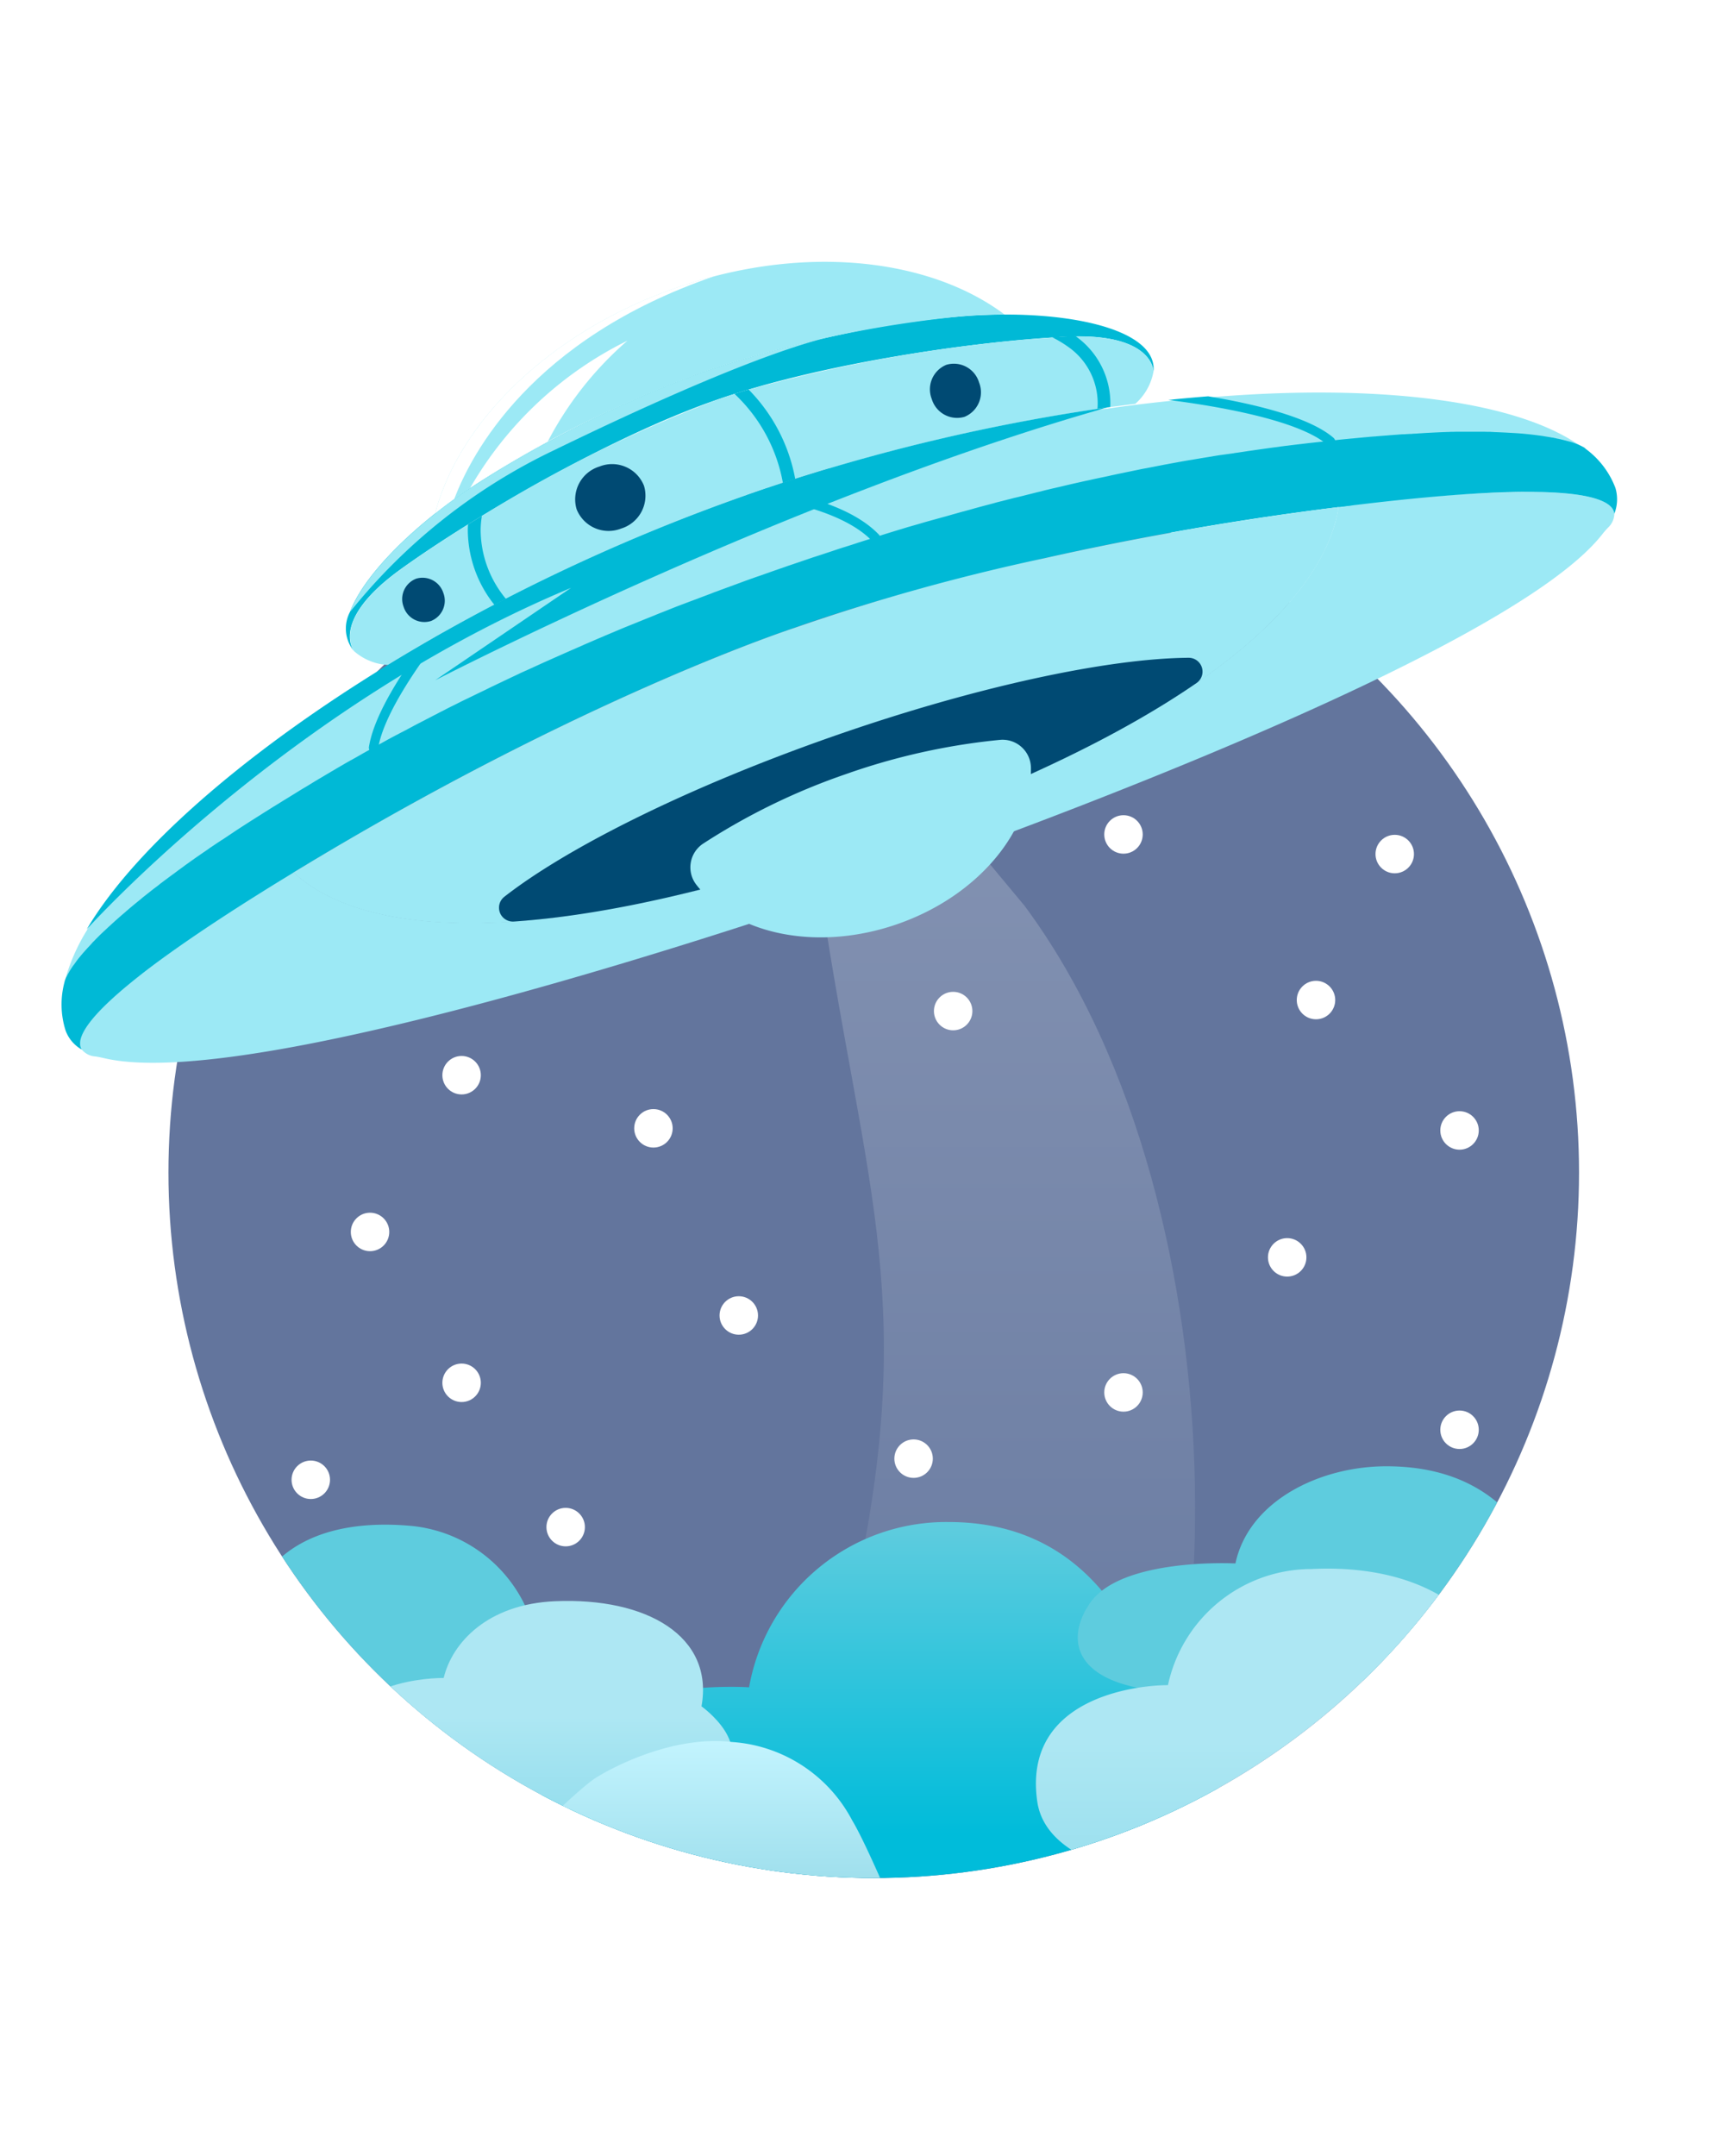
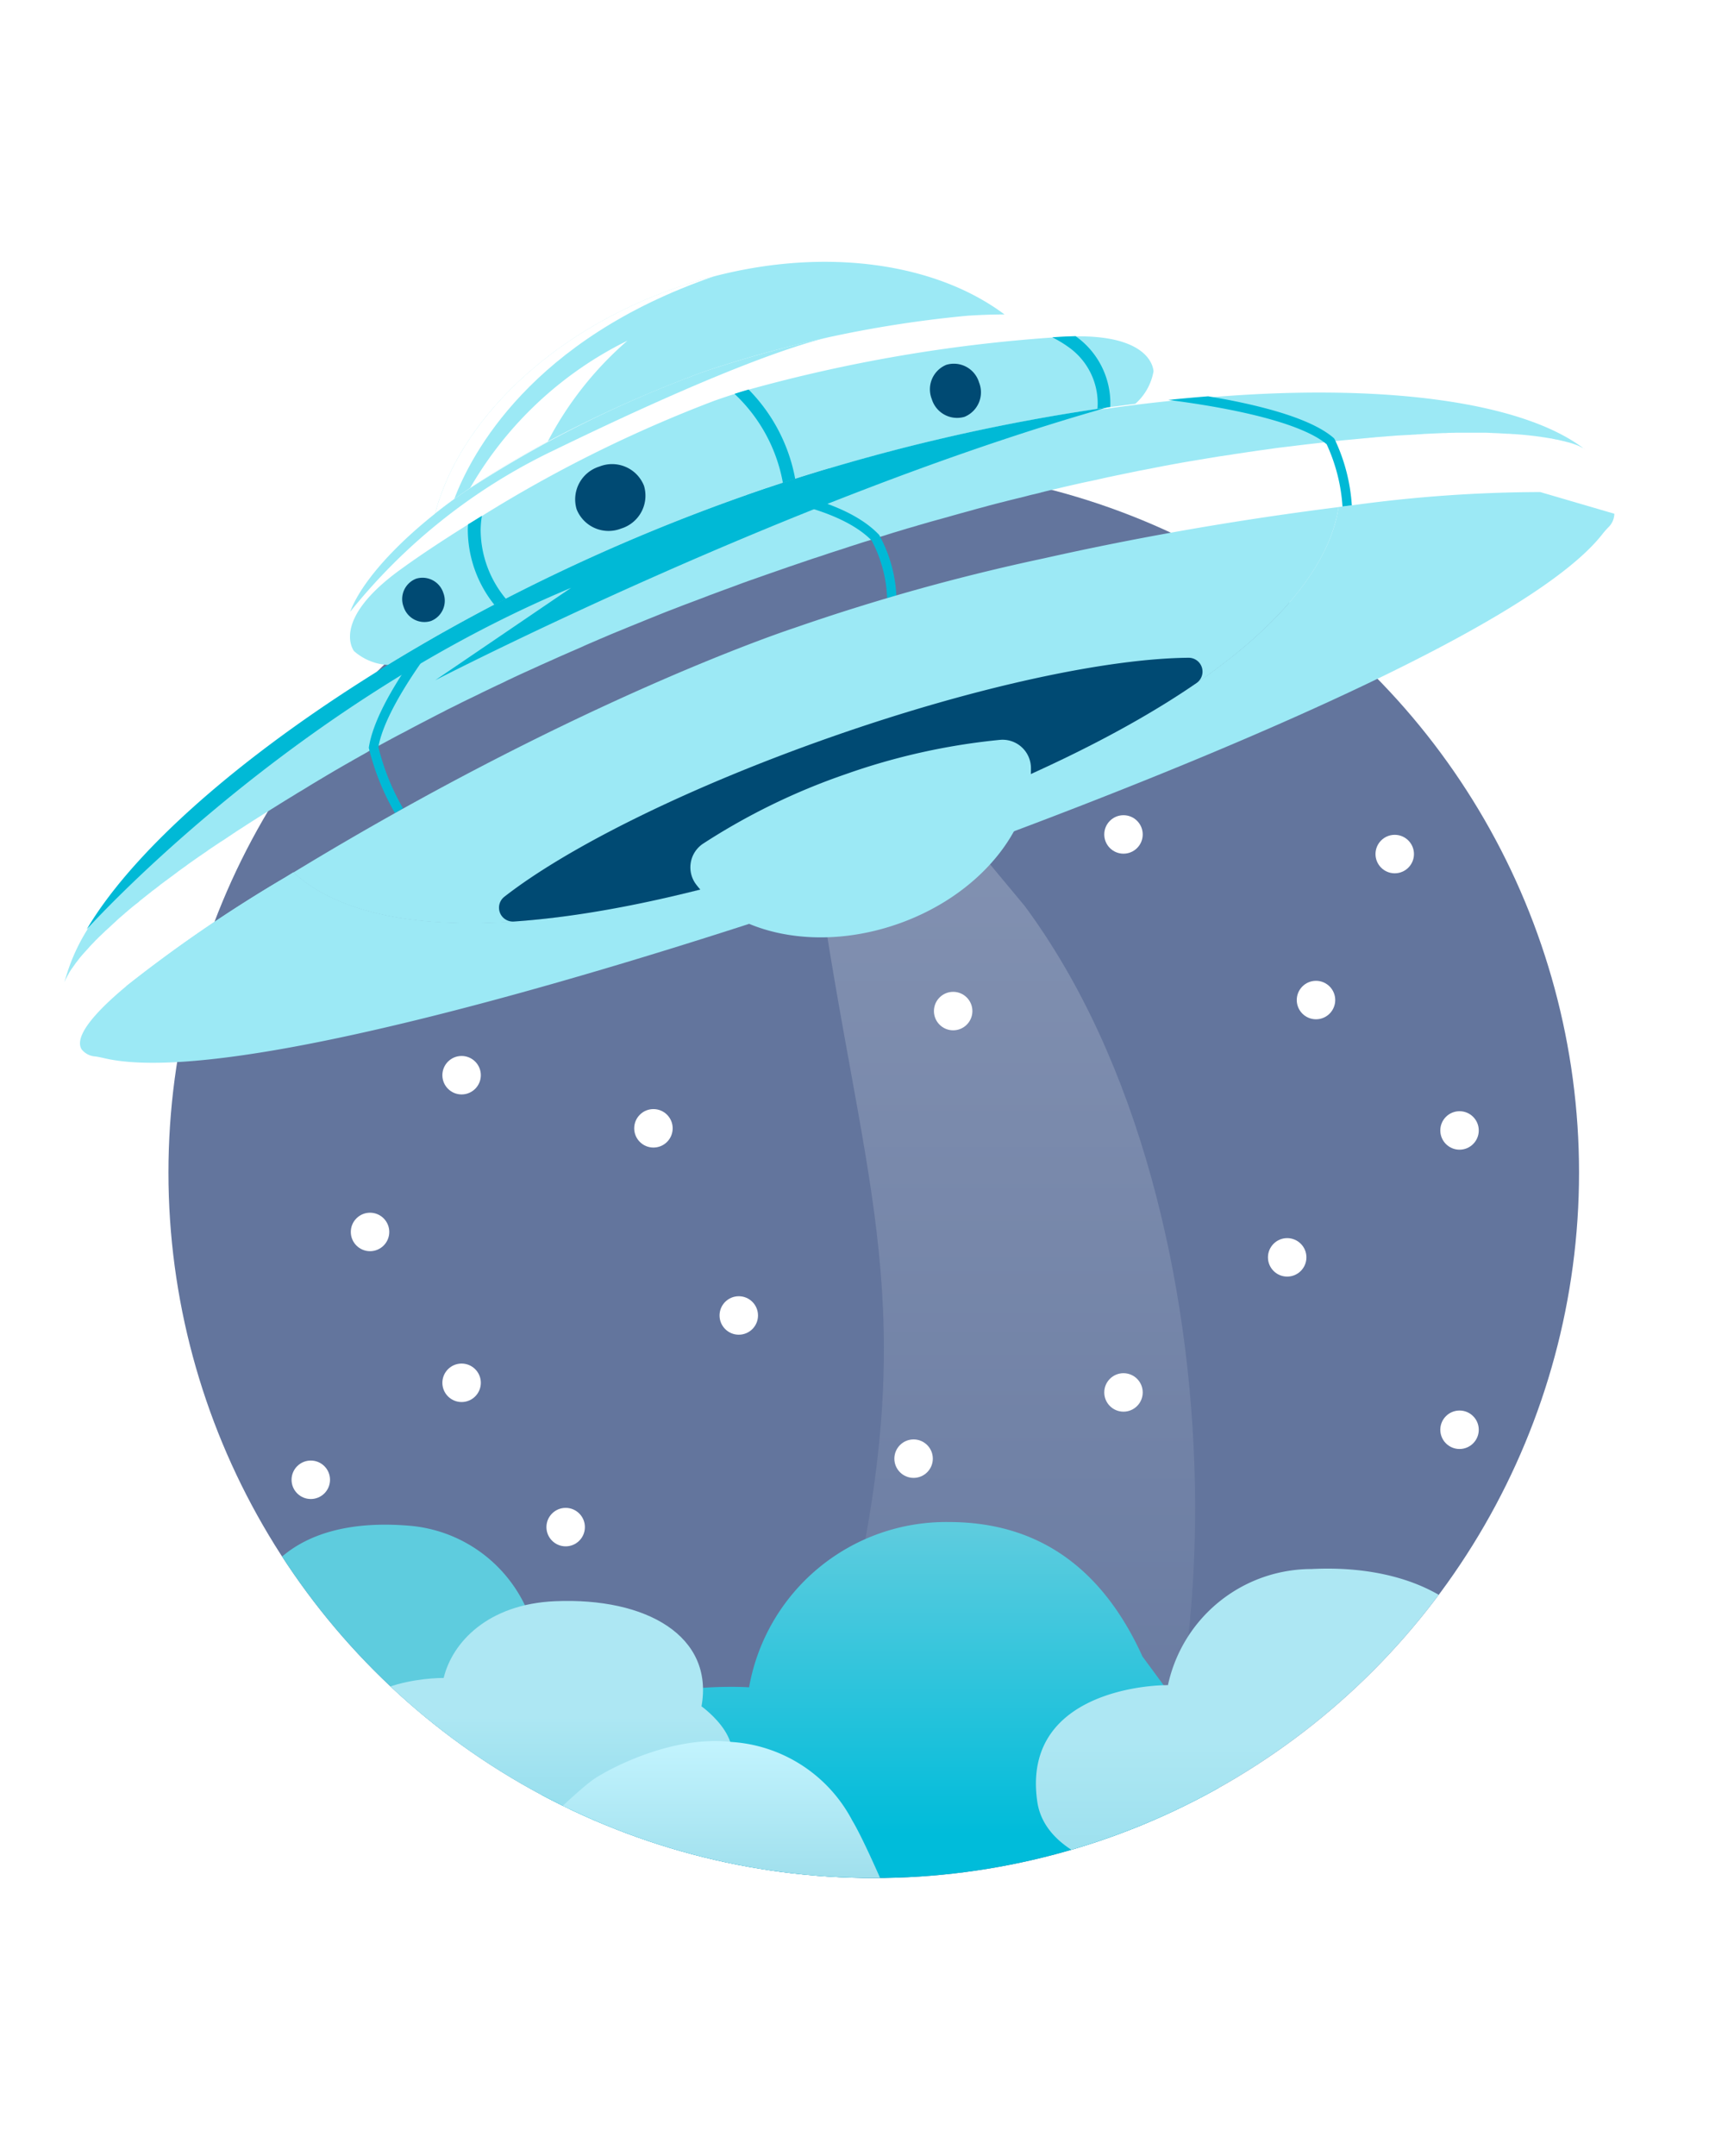
<svg xmlns="http://www.w3.org/2000/svg" xmlns:xlink="http://www.w3.org/1999/xlink" width="111" height="140" viewBox="0 0 111 140">
  <defs>
    <clipPath id="clip-path">
      <ellipse id="Mask" cx="45.809" cy="45.809" rx="45.809" ry="45.809" fill="#63759d" />
    </clipPath>
    <linearGradient id="linear-gradient" x1="0.5" y1="0.993" x2="0.5" y2="0.475" gradientUnits="objectBoundingBox">
      <stop offset="0" stop-color="#5eccde" />
      <stop offset="1" stop-color="#5eccde" />
    </linearGradient>
    <linearGradient id="linear-gradient-2" x1="0.5" y1="0.244" x2="0.5" y2="0.787" gradientUnits="objectBoundingBox">
      <stop offset="0" stop-color="#fff" />
      <stop offset="0.999" stop-color="#cae9ee" />
    </linearGradient>
    <filter id="Path_Copy_3" x="98.152" y="109.026" width="33.948" height="22.939" filterUnits="userSpaceOnUse">
      <feOffset dy="-1" input="SourceAlpha" />
      <feGaussianBlur stdDeviation="0.5" result="blur" />
      <feFlood flood-color="#cae9ee" flood-opacity="0.663" />
      <feComposite operator="in" in2="blur" />
      <feComposite in="SourceGraphic" />
    </filter>
    <linearGradient id="linear-gradient-3" x1="0.5" x2="0.5" y2="0.998" gradientUnits="objectBoundingBox">
      <stop offset="0" stop-color="#fff" />
      <stop offset="1" stop-color="#63759d" />
    </linearGradient>
    <linearGradient id="linear-gradient-4" x1="0.5" y1="0.009" x2="0.5" y2="0.765" gradientUnits="objectBoundingBox">
      <stop offset="0" stop-color="#5eccde" />
      <stop offset="1" stop-color="#00bcda" />
    </linearGradient>
    <linearGradient id="linear-gradient-5" y1="0.244" y2="0.765" xlink:href="#linear-gradient" />
    <linearGradient id="linear-gradient-6" x1="0.5" y1="0.488" x2="0.5" y2="0.993" gradientUnits="objectBoundingBox">
      <stop offset="0" stop-color="#ade7f3" />
      <stop offset="0.999" stop-color="#90dcec" />
    </linearGradient>
    <linearGradient id="linear-gradient-7" x1="0.5" y1="0.488" x2="0.5" y2="0.993" gradientUnits="objectBoundingBox">
      <stop offset="0" stop-color="#ade7f3" />
      <stop offset="0.999" stop-color="#92dcec" />
    </linearGradient>
    <linearGradient id="linear-gradient-8" x1="0.5" y1="0.001" x2="0.5" y2="0.997" gradientUnits="objectBoundingBox">
      <stop offset="0" stop-color="#c4f5ff" />
      <stop offset="1" stop-color="#90d6e5" />
    </linearGradient>
  </defs>
  <g id="Group_94" data-name="Group 94" transform="translate(5378 7043)">
    <g id="Group_93" data-name="Group 93" transform="translate(-929 574.645)">
      <g id="Path_Group_2_Mask" data-name="Path + Group 2 Mask" transform="translate(-4438.059 -7587.318)">
        <ellipse id="Mask-2" data-name="Mask" cx="45.809" cy="45.809" rx="45.809" ry="45.809" fill="#63759d" />
        <g id="Path_Group_2_Mask-2" data-name="Path + Group 2 Mask" clip-path="url(#clip-path)">
          <g id="Group_2" data-name="Group 2" transform="translate(2.644 23.518)">
            <path id="Path" d="M-19.678,17.761c-3.05-3.207,1.131-7.222,1.131-7.222C-19.472,3.561-15.63-.61-7.735.073A9.168,9.168,0,0,1,.5,7.715c1.887,0,8.346.879,7.494,7.664C6.926,23.891-16.629,20.967-19.678,17.761Z" transform="translate(20.792 45.155)" fill="url(#linear-gradient)" />
            <g transform="matrix(1, 0, 0, 1, -13.58, -53.84)" filter="url(#Path_Copy_3)">
              <path id="Path_Copy_3-2" data-name="Path Copy 3" d="M-21.1,16.894c-3.27-3.047,1.213-6.861,1.213-6.861C-20.88,3.4-16.739-.668-8.294.09-3,.565-.143,3.983.535,7.351c2.023,0,8.949.835,8.036,7.281C7.426,22.718-17.831,19.94-21.1,16.894Z" transform="translate(121.95 111.53)" fill="url(#linear-gradient-2)" />
            </g>
            <path id="Path_6" data-name="Path 6" d="M3.213,2.973c2.794,19.6,6.508,26.972,2.566,45.735C4.5,54.781.6,61.949.015,68.349c-.266,2.916,3.025.341,4.578,1.4h5.494C13.68,72.2,16.6,75.44,20,72.226c10.15-9.6,11.485-47.215-3.365-67.25L12.493,0,6.835,2.572Z" transform="translate(36.33)" opacity="0.2" fill="url(#linear-gradient-3)" />
            <path id="Path-2" data-name="Path" d="M40.577,10.732l-1.473-2Q35.137,0,26.517,0A13,13,0,0,0,13.552,10.732s-9.787-.679-12.5,4.375S.192,26.538,14.691,24.646s29.385-1.176,29.385-6.672S40.577,10.732,40.577,10.732Z" transform="translate(21.516 44.983)" fill="url(#linear-gradient-4)" />
-             <path id="Path_Copy_4" data-name="Path Copy 4" d="M30.671,6.31,29.557,5.135Q26.559,0,20.043,0C15.7,0,11.1,2.267,10.243,6.31c0,0-7.4-.4-9.447,2.573S.145,15.6,11.1,14.492s22.211-.691,22.211-3.923A4.523,4.523,0,0,0,30.671,6.31Z" transform="translate(56.414 41.363)" fill="url(#linear-gradient-5)" />
            <path id="Path_Copy_2" data-name="Path Copy 2" d="M24.405,11.552c2.682-2.091-1-4.709-1-4.709C24.224,2.292,19.851-.237,13.9.017,9.532.2,7.216,2.689,6.659,5,5,5-.681,5.574.068,10,1.007,15.55,21.723,13.643,24.405,11.552Z" transform="translate(8.573 50.108)" fill="url(#linear-gradient-6)" />
            <path id="Path_Copy_5" data-name="Path Copy 5" d="M31.426,17.476c3.454-3.164-1.281-7.125-1.281-7.125C31.193,3.467,25.562-.358,17.9.026a9.542,9.542,0,0,0-9.325,7.54c-2.137,0-9.452.867-8.488,7.561C1.3,23.524,27.972,20.64,31.426,17.476Z" transform="translate(53.699 48.009)" fill="url(#linear-gradient-7)" />
            <path id="Path_24" data-name="Path 24" d="M27.6,5.162a9.552,9.552,0,0,0-7.823-5.1c-3.64-.427-7.5,1.482-8.844,2.335C9.044,3.592,0,12.943,0,12.943H31.134S28.694,6.977,27.6,5.162Z" transform="translate(14.17 59.203)" fill="url(#linear-gradient-8)" />
          </g>
        </g>
      </g>
      <g id="Star" transform="translate(-4430.063 -7564.712)">
        <ellipse id="Oval" cx="1.249" cy="1.249" rx="1.249" ry="1.249" transform="translate(3.848 25.811)" fill="#fff" />
        <ellipse id="Oval_Copy_9" data-name="Oval Copy 9" cx="1.249" cy="1.249" rx="1.249" ry="1.249" transform="translate(9.795 15.633)" fill="#fff" />
        <ellipse id="Oval_Copy_21" data-name="Oval Copy 21" cx="1.249" cy="1.249" rx="1.249" ry="1.249" transform="translate(41.722 11.469)" fill="#fff" />
        <ellipse id="Oval_Copy_7" data-name="Oval Copy 7" cx="1.249" cy="1.249" rx="1.249" ry="1.249" transform="translate(9.795 35.606)" fill="#fff" />
        <ellipse id="Oval_Copy_15" data-name="Oval Copy 15" cx="1.249" cy="1.249" rx="1.249" ry="1.249" transform="translate(16.554 44.976)" fill="#fff" />
        <ellipse id="Oval_Copy_16" data-name="Oval Copy 16" cx="1.249" cy="1.249" rx="1.249" ry="1.249" transform="translate(27.798 31.234)" fill="#fff" />
        <ellipse id="Oval_Copy_17" data-name="Oval Copy 17" cx="1.249" cy="1.249" rx="1.249" ry="1.249" transform="translate(52.785 36.231)" fill="#fff" />
        <ellipse id="Oval_Copy_19" data-name="Oval Copy 19" cx="1.249" cy="1.249" rx="1.249" ry="1.249" transform="translate(52.785 0)" fill="#fff" />
        <ellipse id="Oval_Copy_20" data-name="Oval Copy 20" cx="1.249" cy="1.249" rx="1.249" ry="1.249" transform="translate(20.302 1.249)" fill="#fff" />
        <ellipse id="Oval_Copy_8" data-name="Oval Copy 8" cx="1.249" cy="1.249" rx="1.249" ry="1.249" transform="translate(0 41.903)" fill="#fff" />
        <ellipse id="Oval_Copy_10" data-name="Oval Copy 10" cx="1.249" cy="1.249" rx="1.249" ry="1.249" transform="translate(22.255 19.082)" fill="#fff" />
        <ellipse id="Oval_Copy_22" data-name="Oval Copy 22" cx="1.249" cy="1.249" rx="1.249" ry="1.249" transform="translate(65.288 10.753)" fill="#fff" />
        <ellipse id="Oval_Copy_11" data-name="Oval Copy 11" cx="1.249" cy="1.249" rx="1.249" ry="1.249" transform="translate(70.402 1.274)" fill="#fff" />
        <ellipse id="Oval_Copy_12" data-name="Oval Copy 12" cx="1.249" cy="1.249" rx="1.249" ry="1.249" transform="translate(74.611 38.655)" fill="#fff" />
        <ellipse id="Oval_Copy_23" data-name="Oval Copy 23" cx="1.249" cy="1.249" rx="1.249" ry="1.249" transform="translate(74.611 19.22)" fill="#fff" />
        <ellipse id="Oval_Copy_13" data-name="Oval Copy 13" cx="1.249" cy="1.249" rx="1.249" ry="1.249" transform="translate(63.417 27.461)" fill="#fff" />
        <ellipse id="Oval_Copy_14" data-name="Oval Copy 14" cx="1.249" cy="1.249" rx="1.249" ry="1.249" transform="translate(39.152 40.531)" fill="#fff" />
      </g>
      <g id="UFO" transform="translate(-4445 -7600.645)">
-         <path id="Path-3" data-name="Path" d="M52.439,3.694c-.008-.136-.151-2.529-5.7-2.256-5.714.273-15.839,1.7-22.786,4.134S8.191,13.189,3.552,16.528C-.959,19.777.418,21.738.5,21.844A2.316,2.316,0,0,1,.252,19.3h0c.863-2.287,3.814-5.3,7.454-7.807a75.861,75.861,0,0,1,15.59-7.8,78.928,78.928,0,0,1,8.052-2.226c.3-.068.605-.136.908-.2.091-.023.189-.038.288-.061a58.283,58.283,0,0,1,7.8-1.121C46.763-.365,52.7.922,52.439,3.694Z" transform="translate(18.482 3.427)" fill="#00b9d6" />
        <path id="Path-4" data-name="Path" d="M52.192,2.281h0a3.674,3.674,0,0,1-1.181,2.1c-.537.068-1.082.136-1.627.212-.28.038-.56.076-.832.121A124.016,124.016,0,0,0,28.929,9.262c-.265.083-.53.167-.8.257q-1.135.375-2.27.772a123.707,123.707,0,0,0-15.718,6.762l-.749.386c-2.407,1.257-4.715,2.567-6.9,3.9a3.628,3.628,0,0,1-2.225-.9h0c-.045-.061-1.521-2.029,3.05-5.323,1.2-.871,2.694-1.863,4.359-2.9.3-.182.6-.371.9-.553a86.618,86.618,0,0,1,15.143-7.5c.416-.144.84-.288,1.271-.424h0c.3-.1.605-.189.916-.28A99.462,99.462,0,0,1,45.608.077c.31-.023.605-.038.893-.053L47.122,0C52.132-.067,52.192,2.213,52.192,2.281Z" transform="translate(18.728 4.84)" fill="#9ce9f5" />
        <path id="Path-5" data-name="Path" d="M98.736,3.689a.016.016,0,0,1-.015-.015l-.008-.008-.008-.008c-.008-.008-.015-.008-.023-.015-.023-.015-.053-.03-.091-.053-.008,0-.015-.008-.023-.008a.19.19,0,0,1-.053-.03c-.008-.008-.023-.008-.03-.015s-.023-.008-.03-.015-.015-.008-.03-.015S98.4,3.5,98.4,3.493a2.664,2.664,0,0,0-.28-.114c-.015-.008-.03-.008-.038-.015-.1-.038-.2-.068-.325-.106a.178.178,0,0,0-.061-.015.234.234,0,0,0-.061-.015.178.178,0,0,0-.061-.015c-.045-.015-.091-.023-.136-.038a.221.221,0,0,0-.068-.015q-.182-.045-.386-.091a.38.38,0,0,0-.091-.015.879.879,0,0,1-.136-.03,1.229,1.229,0,0,1-.144-.03.383.383,0,0,0-.1-.015c-.129-.023-.272-.045-.416-.068-.061-.008-.121-.015-.189-.03-.091-.015-.182-.023-.28-.038-.038-.008-.076-.008-.114-.015-.378-.045-.795-.091-1.256-.121A1.014,1.014,0,0,0,94.1,2.7c-.061-.008-.121-.008-.182-.015a1.581,1.581,0,0,0-.189-.008l-.394-.023c-.053,0-.106-.008-.159-.008-.106-.008-.219-.008-.333-.015a1.117,1.117,0,0,1-.159-.008,1.282,1.282,0,0,1-.166-.008c-.166-.008-.333-.008-.507-.008H90.5c-.151,0-.3.008-.462.008-.076,0-.151,0-.227.008s-.159.008-.235.008-.144.008-.212.008l-.545.023-.447.023c-.076,0-.151.008-.227.015s-.151.008-.235.015a.572.572,0,0,0-.114.008c-.091.008-.182.008-.272.015a.368.368,0,0,0-.091.008c-.061,0-.129.008-.189.008-.091.008-.189.008-.28.015s-.182.008-.272.015h-.015c-.159.008-.325.023-.492.038-.129.008-.257.015-.386.03l-.3.023-.3.023a.209.209,0,0,0-.068.008l-.25.023a1.359,1.359,0,0,0-.166.015c-.136.015-.28.023-.416.038l-.711.068c-.114.008-.219.023-.333.03-.235.023-.477.045-.719.076s-.492.053-.749.083l-1.022.114-.371.045c-.325.038-.658.083-1,.121-.106.015-.212.023-.31.038-.023,0-.053.008-.076.008-.189.023-.371.045-.56.076l-.651.091c-.189.023-.386.053-.583.083-.136.023-.28.038-.424.061l-.446.068c-.144.023-.28.038-.424.061a.045.045,0,0,0-.03.008l-.908.136-.424.068a.045.045,0,0,0-.03.008c-.3.045-.605.1-.916.151-.151.023-.31.053-.462.076-.325.053-.658.114-.991.174l-.371.068c-.015,0-.03.008-.045.008-.144.03-.3.053-.439.083l-.469.091-.583.114c-.182.038-.371.068-.552.106-.023.008-.045.008-.068.015l-.552.114c-.2.038-.394.083-.59.121-.159.03-.318.068-.477.1-.219.045-.439.091-.658.144-.288.061-.575.129-.87.189h-.008c-.2.045-.394.083-.59.129-.446.1-.893.2-1.339.31-.114.023-.227.053-.333.076-.174.038-.341.083-.515.121l-.265.068c-.008,0-.008,0-.015.008-.182.045-.363.091-.537.129s-.333.083-.507.129c-.038.008-.083.023-.121.03l-.469.114c-.144.038-.28.068-.424.106-.189.045-.378.1-.568.144-.015,0-.023.008-.038.008-.106.03-.212.053-.318.083-.2.053-.416.106-.621.167-.25.068-.5.129-.742.2s-.477.129-.719.2c-.023.008-.038.008-.061.015-.2.053-.4.114-.6.167l-.318.091-.492.136-.492.136c-.325.091-.651.189-.976.28l-.068.023-.552.159c-.008,0-.015.008-.03.008l-.825.25c-.106.03-.219.068-.325.1l-.583.182a.427.427,0,0,0-.091.03c-.2.068-.416.129-.621.2-.008,0-.008,0-.015.008-.03.008-.068.023-.1.03-.227.068-.446.136-.674.212-.015.008-.03.008-.045.015-.242.076-.484.151-.727.235-.182.061-.356.114-.537.174-.083.03-.174.053-.257.083-.265.083-.53.174-.795.265l-.621.2-.734.25-.734.25c-.136.045-.272.1-.416.144-.515.182-1.029.356-1.536.538-.159.053-.318.114-.477.167-.008,0-.023.008-.03.008-.318.114-.636.227-.954.348s-.643.235-.969.356c-.106.038-.219.083-.325.121s-.219.083-.325.121-.212.076-.318.121l-.961.363c-.159.061-.318.121-.484.182-.318.121-.643.25-.961.371s-.636.25-.954.379c-.008,0-.008,0-.015.008-.31.121-.628.25-.938.379-.008,0-.015.008-.023.008-.151.061-.3.121-.446.182-.053.023-.1.038-.151.061-.265.106-.53.22-.795.326-.318.129-.628.257-.938.394-.159.068-.318.129-.469.2-.3.129-.59.25-.878.379l-.045.023c-.2.091-.416.182-.621.273-.03.015-.061.023-.091.038-.159.068-.325.144-.484.212-.3.129-.6.265-.9.4-.227.1-.446.2-.674.3l-.795.363c-.038.015-.076.038-.114.053s-.068.03-.106.045c-.129.061-.25.114-.378.174-.144.068-.28.129-.424.2s-.3.136-.446.212-.3.144-.446.212-.3.144-.446.212c-.076.038-.144.068-.219.106-.189.091-.386.182-.575.28-.174.083-.356.174-.53.257-.144.068-.3.144-.439.212-.3.144-.59.3-.885.439-.136.068-.28.136-.416.212s-.288.144-.431.22c-.091.045-.189.1-.28.144-.189.1-.386.2-.575.3-.272.136-.537.28-.8.416-.121.068-.25.129-.371.2l-.386.2c-.045.023-.083.045-.129.068-.318.167-.636.341-.946.507-.121.068-.242.129-.363.2-.023.015-.045.023-.068.038-.182.1-.371.2-.552.3h0a.718.718,0,0,0-.129.076c-.159.091-.325.182-.484.273-.106.061-.212.121-.325.182-.076.045-.151.083-.219.129a.827.827,0,0,1-.114.061c-.151.091-.31.174-.462.265-.015.008-.038.023-.053.03-.106.061-.219.129-.325.189-.136.076-.272.159-.4.235-.25.144-.484.288-.727.432-.083.045-.159.1-.242.144-.189.114-.378.227-.56.341s-.371.227-.552.333c-.091.053-.174.106-.257.159-.257.159-.515.31-.764.469-.189.114-.378.235-.56.348a1.317,1.317,0,0,1-.136.083c-.174.114-.348.22-.522.326-.114.068-.219.144-.333.212-.1.061-.2.129-.3.189-.394.25-.772.5-1.143.734l-.272.182-.272.182-.409.273a.665.665,0,0,1-.076.045c-.053.03-.1.068-.151.1-.106.068-.2.136-.3.2l-.3.2a1.535,1.535,0,0,0-.136.1c-.129.091-.257.174-.386.265-.008.008-.015.015-.023.015-.136.091-.265.182-.394.273-.015.015-.038.023-.053.038l-.227.159c-.076.053-.151.106-.219.159s-.144.106-.219.159c-.144.106-.288.2-.424.31-.068.053-.136.1-.2.151-.272.2-.537.394-.787.583-.061.045-.129.091-.189.144s-.121.091-.182.144l-.182.136c-.061.045-.121.091-.174.136-.2.159-.394.31-.583.462-.068.053-.136.106-.2.167s-.129.106-.2.159-.121.1-.182.144c-.121.1-.242.2-.356.3a1.133,1.133,0,0,1-.1.083.907.907,0,0,0-.091.083l-.136.114-.174.151c-.061.053-.114.1-.166.151a1.353,1.353,0,0,0-.106.1c-.061.053-.114.106-.166.151-.03.023-.053.053-.083.076-.038.038-.083.076-.121.114l-.257.235c-.038.03-.068.068-.106.1s-.068.068-.106.1c-.1.1-.2.189-.3.288l-.091.091-.091.091c-.038.045-.083.083-.121.129a.864.864,0,0,1-.083.083c-.068.076-.136.144-.2.22-.023.03-.053.053-.076.083a.754.754,0,0,1-.076.083c-.023.023-.045.053-.068.076s-.045.053-.068.076-.061.068-.091.1c-.121.136-.227.265-.325.394-.045.061-.091.121-.136.174a.654.654,0,0,0-.053.076c-.015.023-.03.038-.045.061s-.038.053-.053.076c-.053.076-.1.144-.144.2-.008.015-.023.03-.03.045-.03.045-.061.091-.083.129-.015.023-.023.038-.038.061a.057.057,0,0,0-.015.03c-.015.03-.03.053-.045.083-.03.053-.061.106-.083.151-.008.008-.008.023-.015.03l-.023.045-.008.015-.023.045-.023.045a1.213,1.213,0,0,0-.053.144A.026.026,0,0,1,0,38.241a12.435,12.435,0,0,1,1.43-3.3C4.737,29.351,12.789,22.5,23.248,16.426h0c.446-.257.893-.515,1.347-.772a123.32,123.32,0,0,1,19.722-8.92l.061-.023L45.565,6.3A124.582,124.582,0,0,1,67.739,1.039C69.071.85,70.388.691,71.682.555,72.56.464,73.422.388,74.27.32h0C85.508-.634,94.7.562,98.736,3.689Z" transform="translate(0.2 8.489)" fill="#9ce9f5" />
-         <path id="Path-6" data-name="Path" d="M99.656,1.418a1.258,1.258,0,0,1-.416.909c-.121.129-.235.257-.348.4-6.7,8.625-46.8,22.421-46.8,22.421S12.12,39.331,1.517,36.757c-.174-.038-.341-.076-.522-.1A1.227,1.227,0,0,1,.11,36.2c-.341-.53-.023-1.673,2.891-4.1a90.654,90.654,0,0,1,10.338-7.072l.53-.326c1.877,1.779,6.41,4.195,16.808,2.961a98.661,98.661,0,0,0,20.5-5.157,98.13,98.13,0,0,0,19.252-8.738C79.329,8.263,81.38,3.553,81.743.986c.2-.03.409-.053.613-.076a90.66,90.66,0,0,1,12.487-.9C98.634.093,99.6.789,99.656,1.418Z" transform="translate(1.195 14.94)" fill="#9ce9f5" />
+         <path id="Path-6" data-name="Path" d="M99.656,1.418a1.258,1.258,0,0,1-.416.909c-.121.129-.235.257-.348.4-6.7,8.625-46.8,22.421-46.8,22.421S12.12,39.331,1.517,36.757c-.174-.038-.341-.076-.522-.1A1.227,1.227,0,0,1,.11,36.2c-.341-.53-.023-1.673,2.891-4.1a90.654,90.654,0,0,1,10.338-7.072l.53-.326c1.877,1.779,6.41,4.195,16.808,2.961a98.661,98.661,0,0,0,20.5-5.157,98.13,98.13,0,0,0,19.252-8.738C79.329,8.263,81.38,3.553,81.743.986c.2-.03.409-.053.613-.076a90.66,90.66,0,0,1,12.487-.9Z" transform="translate(1.195 14.94)" fill="#9ce9f5" />
        <path id="Path-7" data-name="Path" d="M27.675,2.961C17.1,5.944,5.244,8.609,0,7.4A90.654,90.654,0,0,1,10.338.326L10.867,0C12.752,1.779,17.285,4.195,27.675,2.961Z" transform="translate(4.189 39.642)" fill="#9ce9f5" />
-         <path id="Path-8" data-name="Path" d="M24.414.009C21.061,4.219,10.133,9.52,0,13.775,8.9,8.263,10.951,3.553,11.314.986c.2-.03.409-.053.613-.076A90.517,90.517,0,0,1,24.414.009Z" transform="translate(71.632 14.94)" fill="#9ce9f5" />
-         <path id="Path-9" data-name="Path" d="M100.851,5.323c-.106-1.06-2.724-2.294-17.05-.538-.083.008-.167.023-.25.03l-.356.045a196.24,196.24,0,0,0-28.977,5.777c-.2.061-.4.114-.6.174-3.9,1.128-6.024,1.923-6.024,1.923s-10.4,3.377-25.4,11.729c-.174.1-.356.2-.53.3-2.278,1.28-4.662,2.665-7.129,4.18C2.032,36.6.738,39.216,1.313,40.117A2.342,2.342,0,0,1,.261,38.883,5.6,5.6,0,0,1,.2,35.695h0a.057.057,0,0,1,.008-.03v-.008a.028.028,0,0,1,.008-.023c0-.008,0-.008.008-.015.015-.038.03-.083.053-.144L.3,35.43l.023-.045.008-.015.023-.045c.008-.008.008-.023.015-.03.023-.045.053-.1.083-.151A.826.826,0,0,0,.5,35.059a.057.057,0,0,0,.015-.03.7.7,0,0,1,.038-.061c.023-.038.053-.083.083-.129.008-.015.023-.03.03-.045.045-.068.091-.136.144-.2a.655.655,0,0,0,.053-.076c.015-.023.03-.038.045-.061a.655.655,0,0,0,.053-.076c.129-.174.28-.356.462-.568.03-.03.061-.068.091-.1s.045-.053.068-.076.045-.053.068-.076.045-.053.076-.083a.829.829,0,0,0,.076-.083c.068-.068.136-.144.2-.22a.864.864,0,0,1,.083-.083c.038-.038.083-.083.121-.129L2.3,32.87l.091-.091c.091-.091.189-.189.3-.288a1.353,1.353,0,0,1,.106-.1c.038-.03.068-.068.106-.1.083-.076.166-.159.257-.235.038-.038.083-.076.121-.114.219-.2.454-.409.7-.621l.136-.114c.03-.03.061-.053.091-.083s.068-.053.1-.083c.227-.2.469-.394.727-.606.068-.053.136-.106.2-.167.189-.151.378-.3.583-.462.061-.045.114-.091.174-.136l.182-.136c.061-.045.121-.091.182-.144s.121-.091.189-.144c.25-.189.515-.386.787-.583.068-.053.136-.1.2-.151.136-.1.28-.2.424-.31.068-.053.144-.106.219-.159s.151-.106.219-.159l.227-.159c.015-.015.038-.023.053-.038.129-.091.265-.182.394-.273.008-.008.015-.015.023-.015.129-.091.257-.174.386-.265a1.535,1.535,0,0,0,.136-.1l.3-.2c.1-.068.2-.136.3-.2.053-.03.1-.068.151-.1a.666.666,0,0,1,.076-.045l.409-.273.272-.182.272-.182c.371-.242.749-.485,1.143-.734.1-.061.2-.129.3-.189s.219-.144.333-.212c.174-.106.348-.22.522-.326a1.316,1.316,0,0,1,.136-.083c.182-.114.371-.227.56-.348.25-.151.507-.31.764-.469.083-.053.174-.106.257-.159.182-.114.363-.22.552-.333s.371-.227.56-.341c.083-.045.159-.1.242-.144l.727-.432c.136-.076.272-.159.4-.235.106-.061.219-.129.325-.189.015-.008.038-.023.053-.03.151-.091.3-.174.462-.265a.827.827,0,0,1,.114-.061c.182-.106.363-.2.545-.31.159-.091.318-.182.484-.273A.718.718,0,0,0,20,20.641h0c.182-.106.371-.2.552-.3.023-.015.045-.023.068-.038.121-.068.242-.129.363-.2.31-.174.628-.341.946-.507.045-.023.083-.045.129-.068l.386-.2c.121-.068.242-.129.371-.2.265-.144.537-.28.8-.416.189-.1.386-.2.575-.3.091-.045.189-.091.28-.144.144-.076.288-.144.431-.22s.28-.144.416-.212c.3-.144.59-.3.885-.439.144-.068.3-.144.439-.212.174-.083.356-.174.53-.257.189-.091.386-.182.575-.28.076-.038.144-.068.219-.106.151-.068.3-.144.446-.212s.3-.144.446-.212.3-.144.446-.212.28-.129.424-.2c.121-.061.25-.114.378-.174.038-.015.068-.03.106-.045s.076-.038.114-.053l.795-.363c.219-.1.446-.2.674-.3.3-.136.6-.265.9-.4.159-.068.325-.144.484-.212.03-.015.061-.023.091-.038.2-.091.416-.182.621-.273l.045-.023c.3-.129.583-.25.878-.379.159-.068.318-.129.469-.2.31-.129.628-.265.938-.394.265-.114.53-.22.795-.326.053-.023.1-.038.151-.061.151-.061.3-.121.446-.182.008,0,.015-.008.023-.008.31-.129.628-.25.938-.379.008,0,.008,0,.015-.008.318-.129.636-.25.954-.379s.636-.25.961-.371c.159-.061.318-.121.484-.182l.961-.363c.106-.038.212-.076.318-.121s.219-.083.325-.121.219-.083.325-.121c.325-.121.643-.235.969-.356s.636-.235.954-.348c.008,0,.023-.008.03-.008.159-.061.318-.114.477-.167.515-.182,1.022-.363,1.536-.538.136-.045.272-.1.416-.144l.734-.25.734-.25c.212-.068.416-.136.621-.2.265-.091.53-.174.795-.265s.53-.174.795-.257c.242-.076.484-.151.727-.235.015-.008.03-.008.045-.015.227-.068.446-.144.674-.212.03-.008.068-.023.1-.03.008,0,.008,0,.015-.008.2-.068.416-.129.621-.2a.426.426,0,0,0,.091-.03l.583-.182c.106-.03.219-.068.325-.1l.825-.25c.008,0,.015-.008.03-.008l.552-.159L55.634,6c.325-.1.651-.189.976-.28l.492-.136.492-.136.318-.091c.2-.053.4-.114.6-.167.023-.008.038-.008.061-.015.242-.068.484-.129.719-.2.25-.068.5-.136.742-.2.2-.053.416-.106.621-.167.106-.03.212-.053.318-.083.015,0,.023-.008.038-.008.189-.045.378-.1.568-.144.144-.038.28-.076.424-.106l.469-.114c.038-.008.083-.023.121-.03.166-.045.341-.083.507-.129.182-.045.363-.091.537-.129.008,0,.008,0,.015-.008.091-.023.182-.045.265-.068.174-.038.341-.083.515-.121.114-.023.227-.053.333-.076.446-.106.893-.212,1.339-.31.2-.045.394-.091.59-.129H66.7c.288-.068.583-.129.87-.189.219-.045.439-.091.658-.144.159-.03.318-.068.477-.1.2-.038.394-.083.59-.121.182-.038.363-.076.552-.114.023-.008.045-.008.068-.015.182-.038.371-.076.552-.106l.583-.114.469-.091c.144-.03.3-.053.439-.083.015,0,.03-.008.045-.008l.371-.068c.333-.061.658-.121.991-.174.151-.023.31-.053.462-.076.3-.053.613-.1.916-.151a.045.045,0,0,0,.03-.008l.424-.068L76.1,1.4a.045.045,0,0,0,.03-.008c.144-.023.28-.038.424-.061l.446-.068c.144-.023.28-.038.424-.061.2-.03.386-.053.583-.083l.651-.091c.189-.023.378-.045.56-.076.023,0,.045-.008.076-.008.106-.015.212-.03.31-.038.341-.045.674-.083,1-.121l.371-.045L82,.628c.25-.03.5-.053.749-.083s.484-.053.719-.076c.114-.008.219-.023.333-.03l.711-.068c.144-.015.28-.023.416-.038.053-.008.106-.008.167-.015L85.345.3a.209.209,0,0,0,.068-.008l.3-.023.3-.023c.129-.008.257-.023.386-.03.166-.015.333-.023.492-.038h.015c.091-.008.182-.015.272-.015s.189-.015.28-.015a1.581,1.581,0,0,1,.189-.008.368.368,0,0,0,.091-.008c.091-.008.182-.008.272-.015.038,0,.076-.008.114-.008.076-.008.159-.008.235-.015s.151-.008.227-.015l.446-.023L89.583.03c.076,0,.144-.008.212-.008.083,0,.159-.008.235-.008s.151-.008.227-.008c.159,0,.31-.008.462-.008h1.514c.174,0,.341.008.507.008a1.225,1.225,0,0,1,.166.008,1.117,1.117,0,0,1,.159.008c.454.015.87.038,1.256.061.053,0,.106.008.151.008.462.03.878.076,1.256.121.038.008.076.008.114.015.1.015.189.023.28.038a1.639,1.639,0,0,1,.189.03c.144.023.288.045.416.068a.443.443,0,0,0,.1.015.973.973,0,0,1,.144.03.88.88,0,0,1,.136.03A.38.38,0,0,0,97.2.454q.2.045.386.091A.221.221,0,0,0,97.65.56c.045.015.091.023.136.038.023.008.038.008.061.015a.234.234,0,0,0,.061.015.178.178,0,0,0,.061.015c.121.038.227.068.325.106.015.008.03.008.038.015a2.666,2.666,0,0,1,.28.114c.008.008.023.008.03.015s.015.008.03.015.023.008.03.015.023.008.03.015a.329.329,0,0,1,.053.03c.008,0,.015.008.023.008a.968.968,0,0,1,.091.053c.008.008.015.008.023.015a20.3,20.3,0,0,1,.015.015c.008.008.015.008.015.015a.007.007,0,0,1,.008.008q.023.011.023.023h0a5.618,5.618,0,0,1,1.937,2.537A2.564,2.564,0,0,1,100.851,5.323Z" transform="translate(0 11.035)" fill="#00b9d6" />
        <path id="Path-10" data-name="Path" d="M36.984,3.418c-.787,0-1.589.03-2.407.083a75.771,75.771,0,0,0-17.05,3.612A80.644,80.644,0,0,0,7.318,11.671a56.379,56.379,0,0,0-5.04,3.014c-.114.076-.227.151-.341.235-.235.159-.462.318-.689.485-.431.31-.848.628-1.249.947C1.567,10.376,7.454,4.561,15.635,1.7c.832-.288,1.657-.545,2.49-.757h0C25.45-.959,32.541.093,36.984,3.418Z" transform="translate(24.258 0)" fill="#9ce9f5" />
        <path id="Path-11" data-name="Path" d="M10.216,0A22.356,22.356,0,0,0,5.04,6.55,56.379,56.379,0,0,0,0,9.564,24.05,24.05,0,0,1,10.216,0Z" transform="translate(26.536 5.121)" fill="#fff" />
        <path id="Path-12" data-name="Path" d="M18.125,0C6.236,4.081,2.346,11.547,1.249,14.455.817,14.766.4,15.084,0,15.4,1.567,9.427,7.454,3.612,15.635.75,16.46.462,17.292.212,18.125,0Z" transform="translate(24.258 0.941)" fill="#fff" />
        <path id="Path-13" data-name="Path" d="M3.943,5.808c-.265.083-.53.167-.8.257A10.461,10.461,0,0,0,0,.28C.3.182.605.091.916,0A11.128,11.128,0,0,1,3.943,5.808Z" transform="translate(43.707 8.294)" fill="#00b9d6" />
        <path id="Path-14" data-name="Path" d="M3.769,4.6c-.28.038-.56.076-.832.121A4.466,4.466,0,0,0,1.067.719,7.536,7.536,0,0,0,0,.076C.31.053.605.038.893.023L1.514,0c.023.015.038.03.061.045A5.338,5.338,0,0,1,3.769,4.6Z" transform="translate(64.344 4.826)" fill="#00b9d6" />
        <path id="Path-15" data-name="Path" d="M2.476,5.391l-.749.386A7.828,7.828,0,0,1,0,.894C0,.78.009.666.016.553c.3-.182.6-.371.9-.553A5.872,5.872,0,0,0,.834.947,7.043,7.043,0,0,0,2.476,5.391Z" transform="translate(26.384 16.495)" fill="#00b9d6" />
        <path id="Path-16" data-name="Path" d="M4.484,1.391A2.232,2.232,0,0,1,3,4.17,2.232,2.232,0,0,1,.11,2.921,2.232,2.232,0,0,1,1.594.142,2.226,2.226,0,0,1,4.484,1.391Z" transform="translate(33.343 13.15)" fill="#004a73" />
        <path id="Path-17" data-name="Path" d="M3.182,1.234A1.719,1.719,0,0,1,2.236,3.46,1.716,1.716,0,0,1,.11,2.309,1.719,1.719,0,0,1,1.056.083,1.709,1.709,0,0,1,3.182,1.234Z" transform="translate(56.41 6.605)" fill="#004a73" />
        <path id="Path-18" data-name="Path" d="M2.667.994a1.415,1.415,0,0,1-.81,1.825A1.415,1.415,0,0,1,.087,1.895,1.415,1.415,0,0,1,.9.07,1.421,1.421,0,0,1,2.667.994Z" transform="translate(22.128 20.506)" fill="#004a73" />
        <path id="Path-19" data-name="Path" d="M.619,7.451a15.163,15.163,0,0,0,1.6,3.968c-.174.1-.356.2-.53.3a15.94,15.94,0,0,1-1.665-4.1h0a.227.227,0,0,0-.023-.083.287.287,0,0,1,0-.114C.248,5.884,1.33,3.763,3.23,1.128c.083-.121.174-.242.257-.356h0C3.933.515,4.38.257,4.834,0,3.283,1.991,1.111,5.081.641,7.284A1.454,1.454,0,0,1,.619,7.451Z" transform="translate(19.962 24.074)" fill="#00b9d6" />
        <path id="Path-20" data-name="Path" d="M9.694,6.951c-.2.061-.4.114-.6.174A8.628,8.628,0,0,0,8.09,3.385L8.007,3.3C6.183,1.522,2.475.75,0,.432L.061.409,1.249,0c.219.038.446.076.674.121C5.078.727,7.3,1.689,8.552,2.991a.136.136,0,0,1,.038.053c.008.008.015.03.038.068A9.1,9.1,0,0,1,9.694,6.951Z" transform="translate(44.525 14.715)" fill="#00b9d6" />
        <path id="Path-21" data-name="Path" d="M11.919,7.08c-.083.008-.166.023-.25.03l-.356.045a11.364,11.364,0,0,0-1.029-4.043c-.061-.045-.121-.1-.182-.144C7.939,1.378,2.46.545,0,.235.878.144,1.741.068,2.588,0h0c.363.061.749.129,1.135.2,3.5.666,5.857,1.507,7,2.491a.3.3,0,0,1,.076.091c.008.008.023.045.053.106A11.725,11.725,0,0,1,11.919,7.08Z" transform="translate(71.882 8.733)" fill="#00b9d6" />
        <path id="Path-22" data-name="Path" d="M23.044,2.226A78.928,78.928,0,0,1,31.1,0c-3.67.894-9.861,3.46-17.867,7.352A37.847,37.847,0,0,0,0,17.84c.863-2.287,3.814-5.3,7.454-7.807A75.217,75.217,0,0,1,23.044,2.226Z" transform="translate(18.741 4.887)" fill="#9ce9f5" />
        <path id="Path-23" data-name="Path" d="M66.309,0C45.679,5.83,22.635,17.719,22.635,17.719l8.824-6C13.122,19.369.2,33.673,0,33.893,3.307,28.3,11.359,21.452,21.818,15.379h0c.447-.257.893-.515,1.347-.772a123.32,123.32,0,0,1,19.722-8.92l.061-.023,1.188-.409A125.358,125.358,0,0,1,66.309,0Z" transform="translate(1.631 9.452)" fill="#00b9d6" />
        <path id="Path-24" data-name="Path" d="M67.875,0c-.3,2.113-1.733,5.679-7.2,9.95-4.51,3.521-11.753,7.519-23.362,11.578s-19.767,5.437-25.488,5.49c-.7.008-1.37-.008-2-.038h0C4.23,26.7,1.385,25.041,0,23.723,18.738,12.32,32.534,7.845,32.534,7.845A134.659,134.659,0,0,1,48.789,3.317C54.072,2.128,60.5.931,67.875,0Z" transform="translate(15.063 15.927)" fill="#9ce9f5" />
        <path id="Path-25" data-name="Path" d="M44.8,0a.9.9,0,0,1,.515,1.636c-4.563,3.142-11.336,6.6-21.356,10.1s-17.466,5.013-23,5.391a.9.9,0,0,1-.613-1.605c4.094-3.2,11.942-7.125,21.3-10.4S39.6.038,44.8,0Z" transform="translate(28.407 25.71)" fill="#004a73" />
        <path id="Path-26" data-name="Path" d="M20.105.007A1.843,1.843,0,0,1,22.118,1.8c.068,4.074-3.4,8.329-8.65,10.162S2.858,12.63.376,9.4A1.843,1.843,0,0,1,.838,6.738a42.163,42.163,0,0,1,9.24-4.5A42.367,42.367,0,0,1,20.105.007Z" transform="translate(40.841 31.034)" fill="#9ce9f5" />
      </g>
    </g>
    <rect id="bg" width="110" height="139" transform="translate(-5377.5 -7042.5)" fill="none" stroke="#979797" stroke-miterlimit="10" stroke-width="1" opacity="0" />
  </g>
</svg>